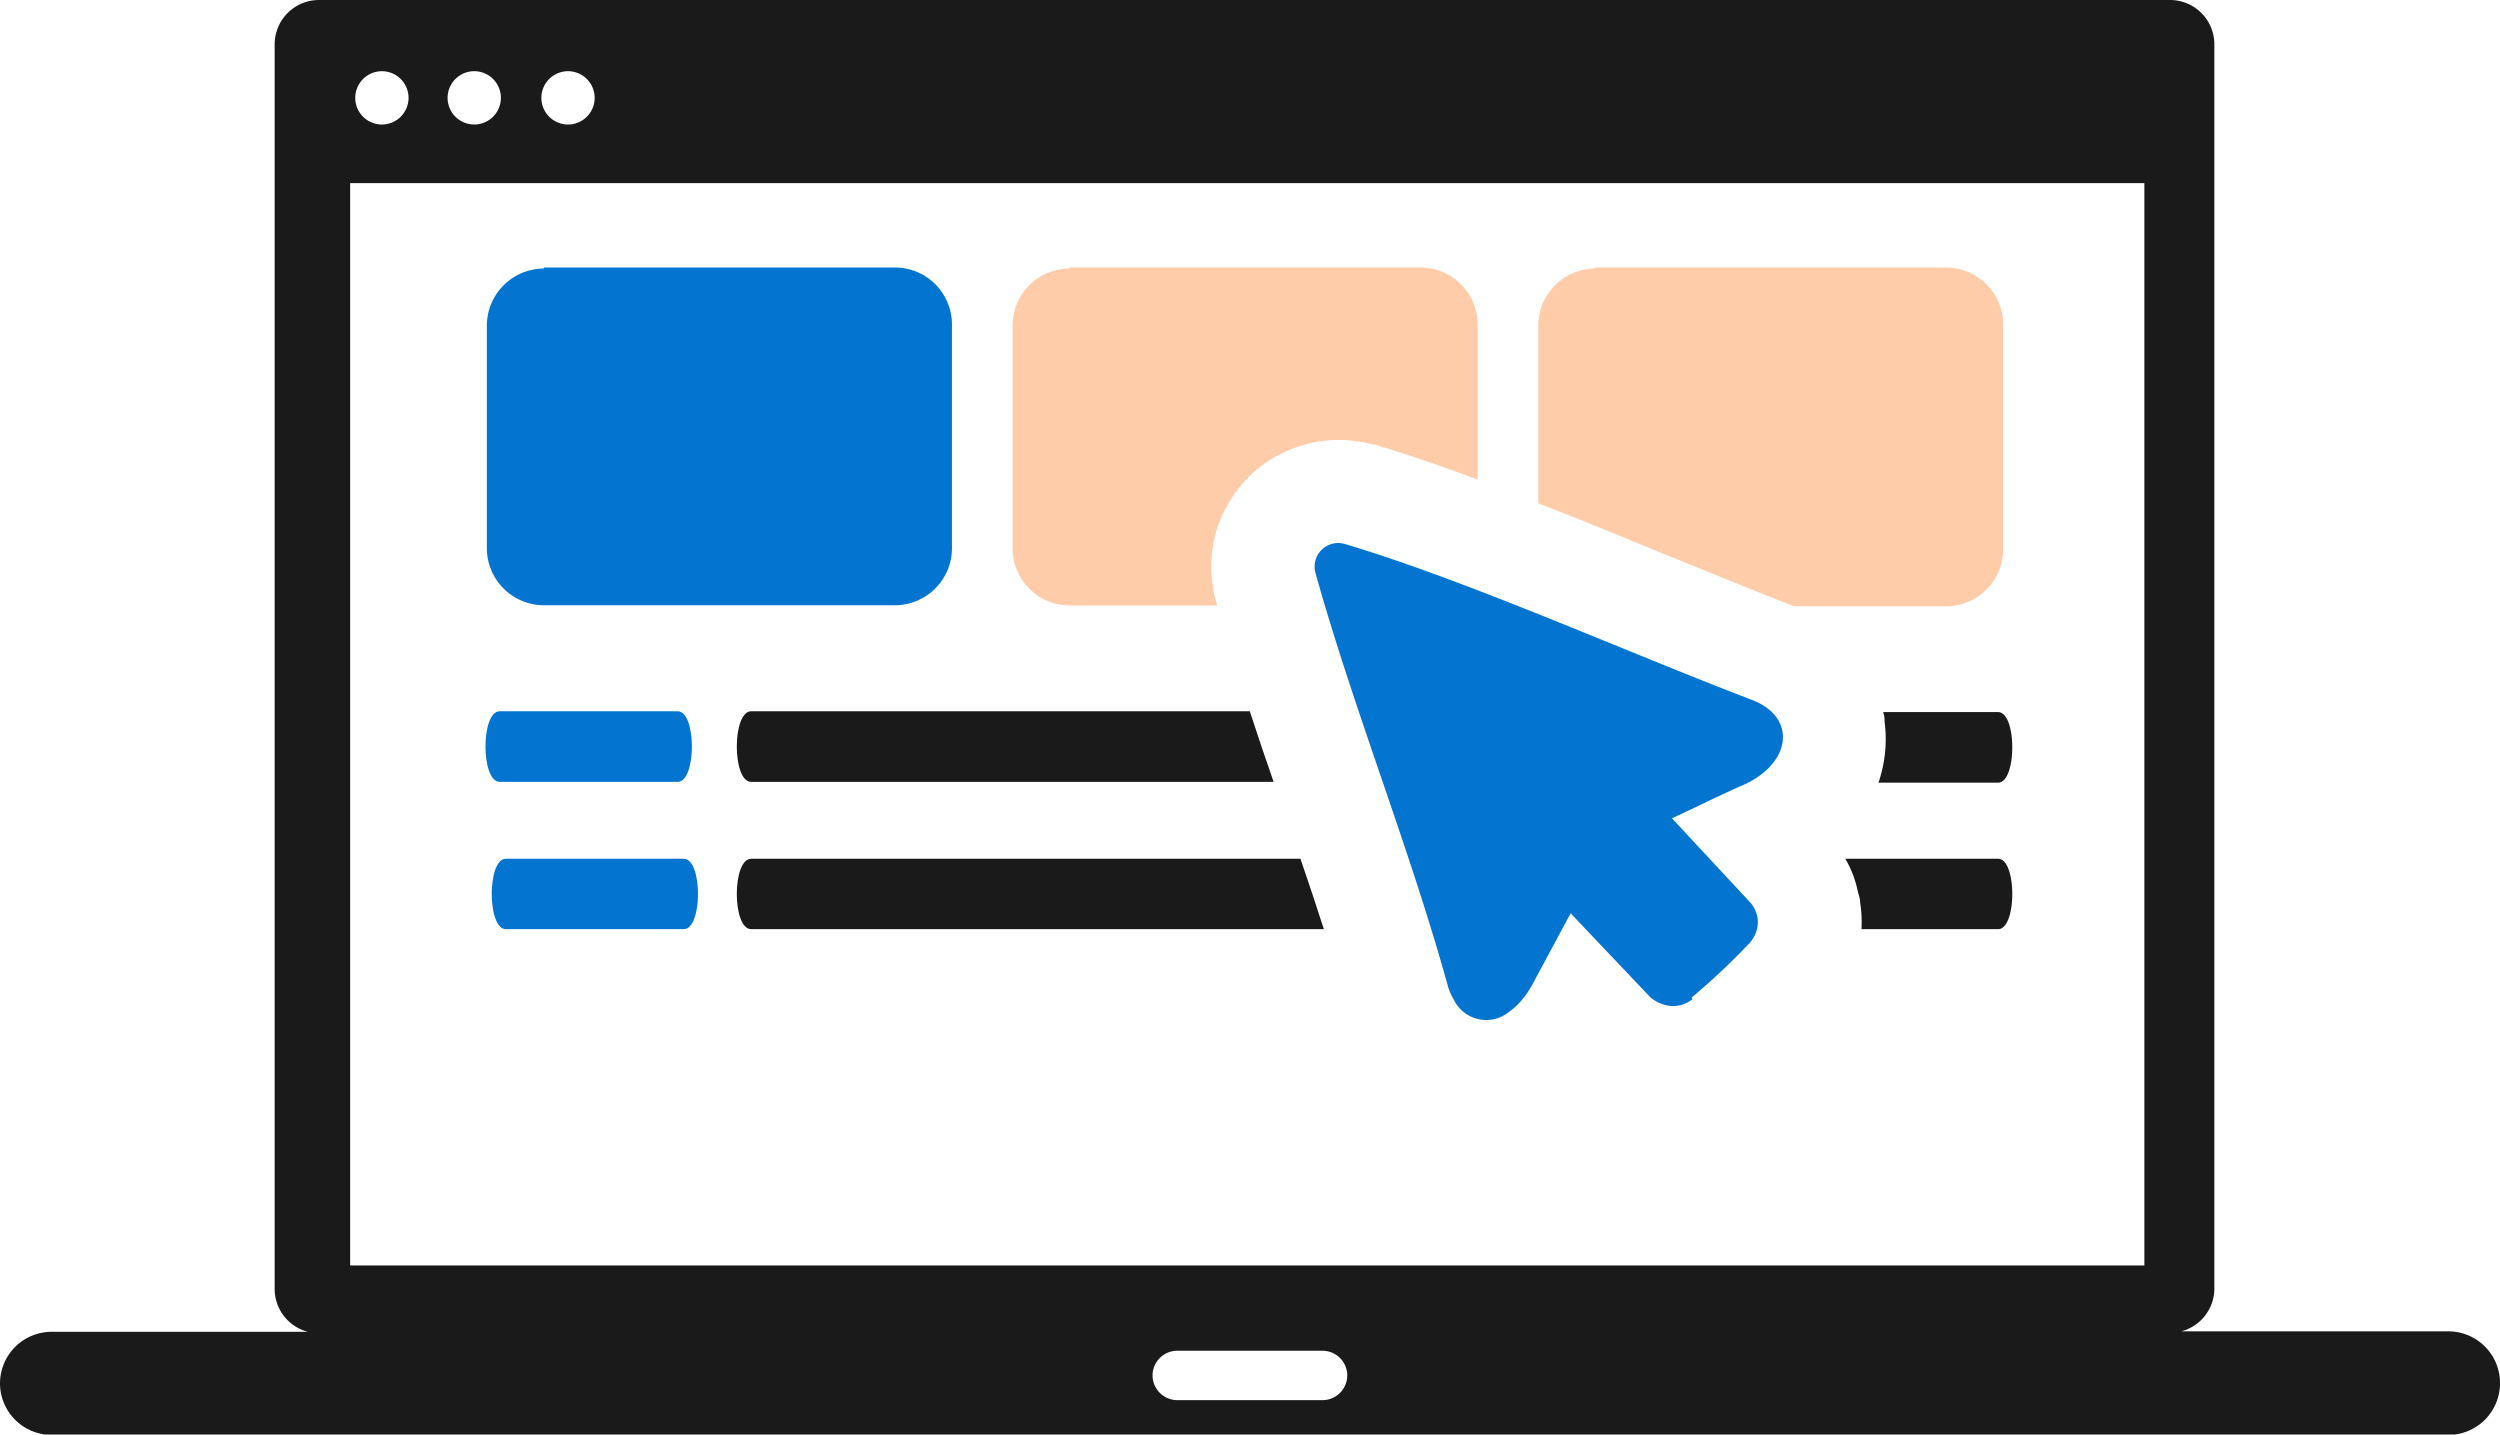
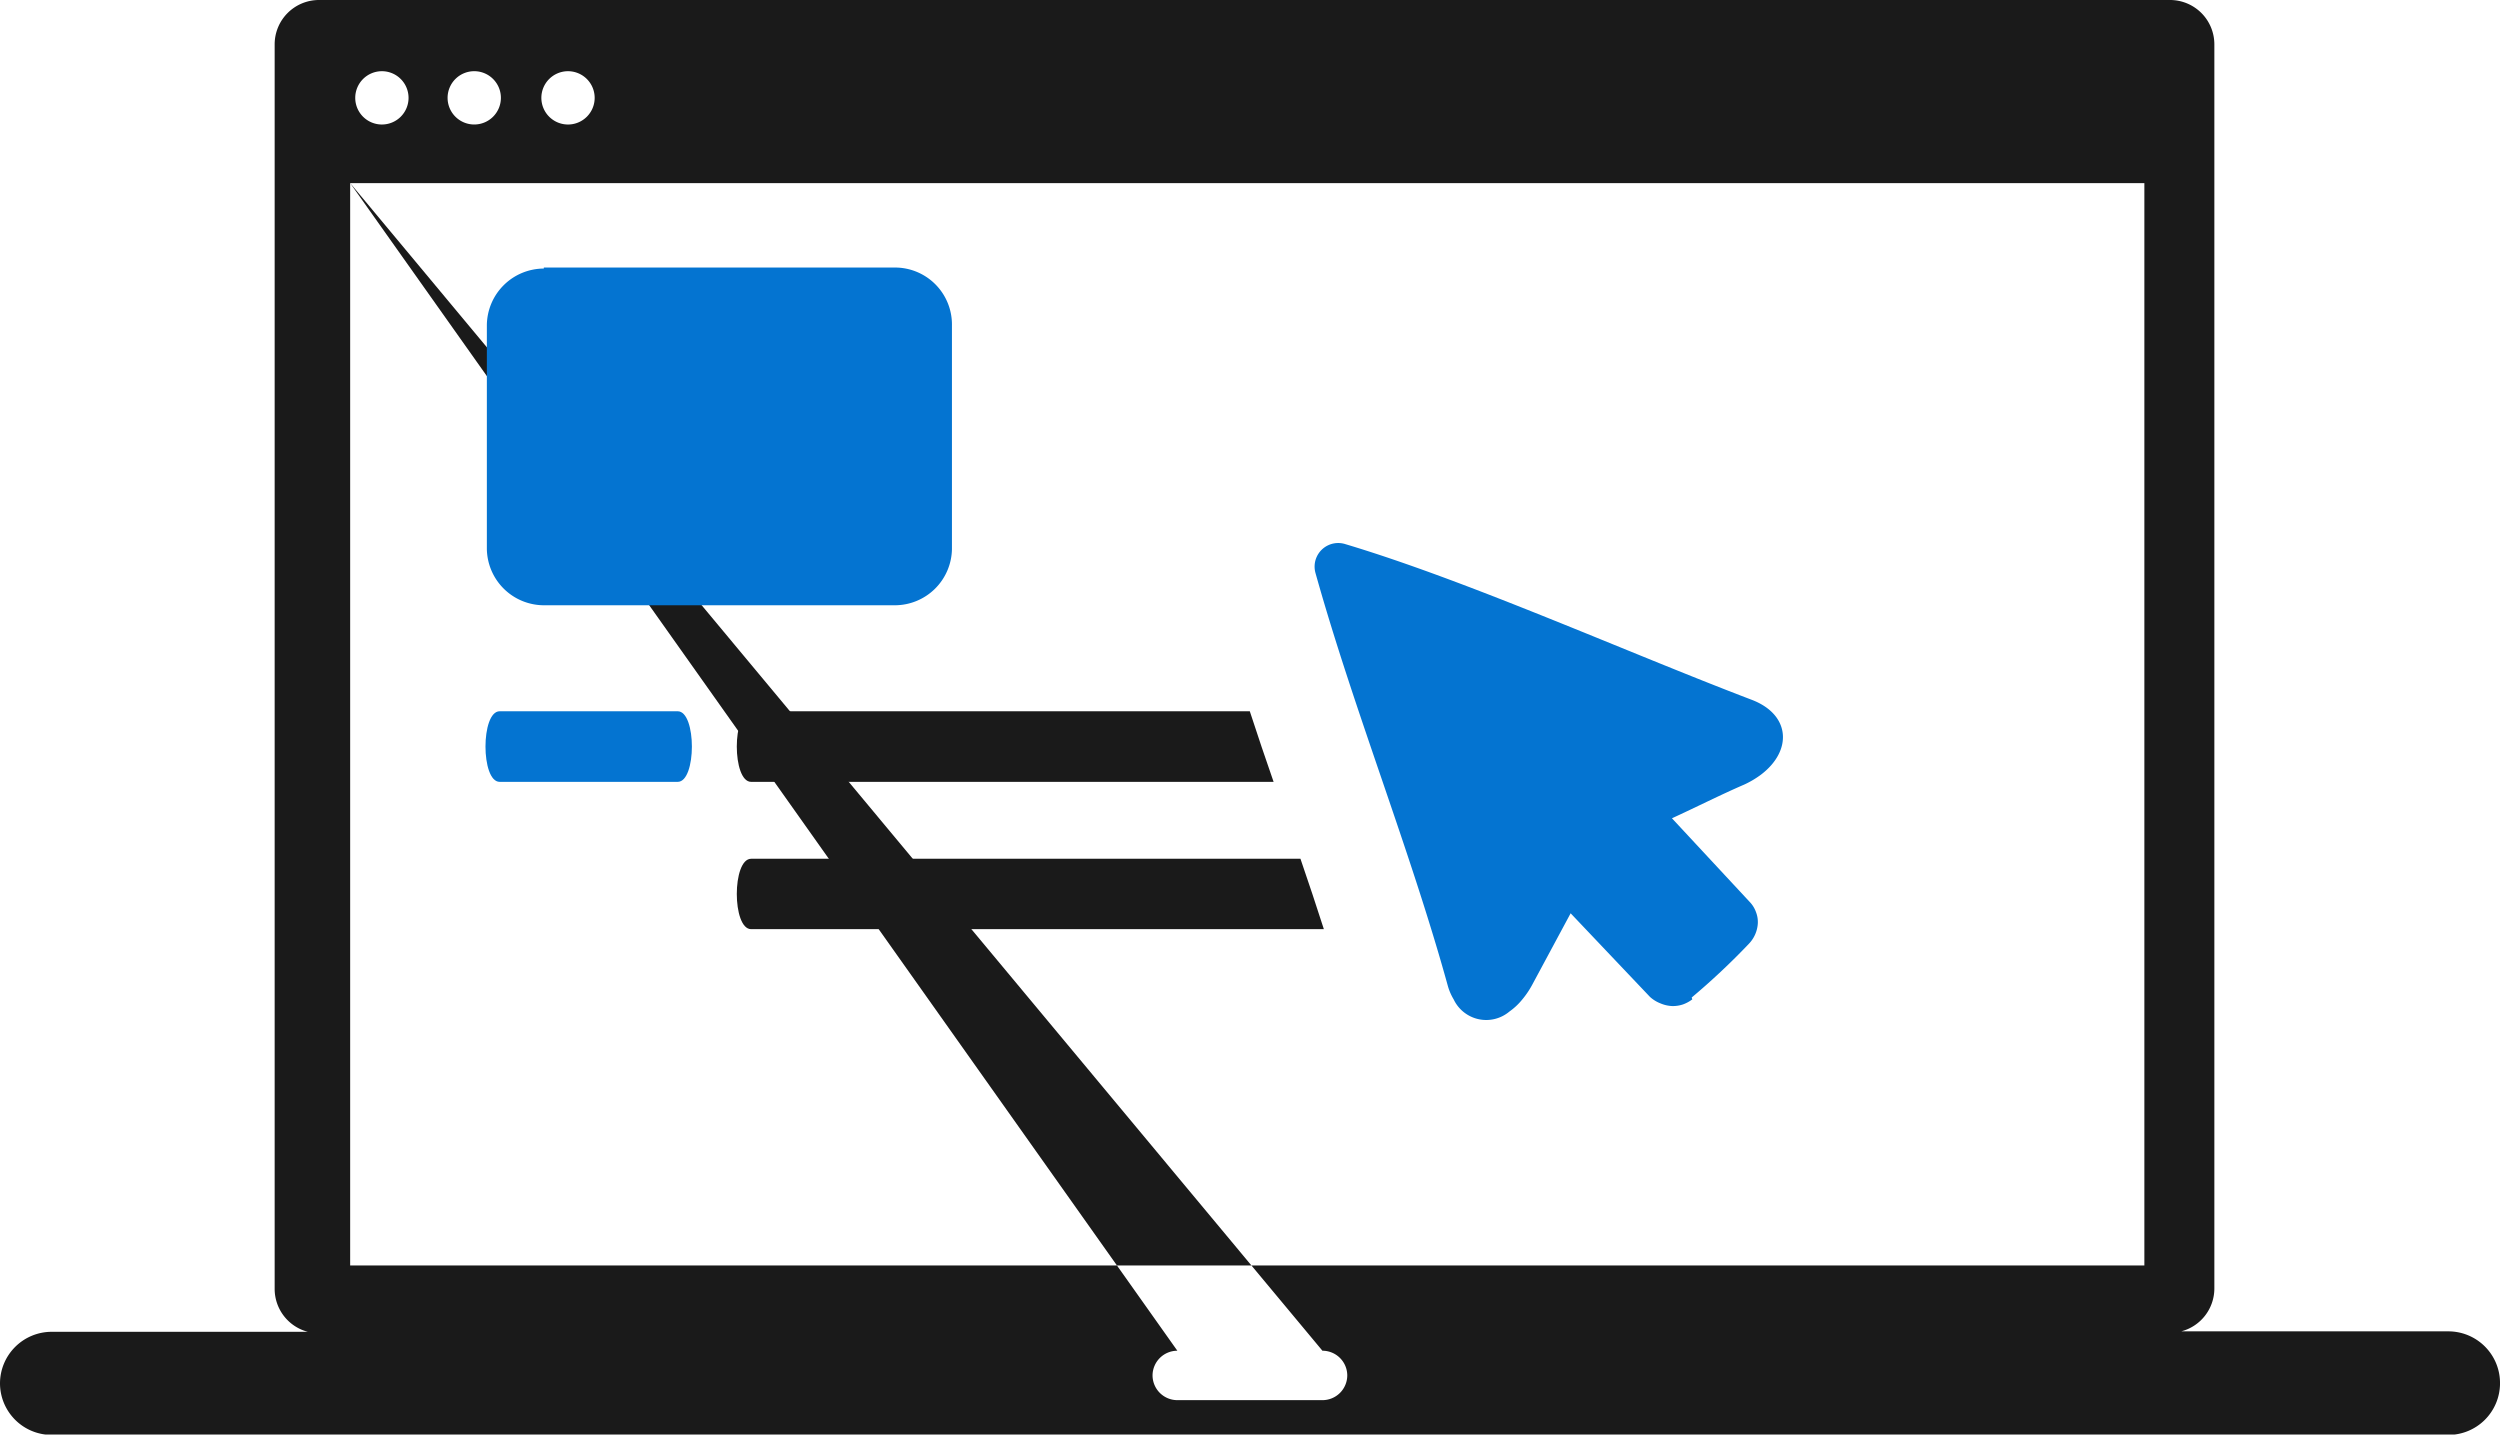
<svg xmlns="http://www.w3.org/2000/svg" xmlns:ns1="http://sodipodi.sourceforge.net/DTD/sodipodi-0.dtd" xmlns:ns2="http://www.inkscape.org/namespaces/inkscape" id="Layer_1" data-name="Layer 1" viewBox="0 0 122.88 70.51" version="1.1" ns1:docname="web-app-icon.svg" ns2:version="1.1.1 (3bf5ae0d25, 2021-09-20)">
  <ns1:namedview id="namedview1092" pagecolor="#ffffff" bordercolor="#666666" borderopacity="1.0" ns2:pageshadow="2" ns2:pageopacity="0.0" ns2:pagecheckerboard="0" showgrid="false" ns2:zoom="9.2203776" ns2:cx="61.44" ns2:cy="35.302242" ns2:window-width="1920" ns2:window-height="1017" ns2:window-x="-8" ns2:window-y="-8" ns2:window-maximized="1" ns2:current-layer="Layer_1" />
  <defs id="defs1085">
    <style id="style1083">.cls-1{fill-rule:evenodd;}</style>
  </defs>
  <title id="title1087">web-app</title>
-   <path id="path1089" style="fill:#1a1a1a" d="M 15.67 0 A 2.18 2.18 0 0 0 13.5 2.17 L 13.5 63.359 A 2.18 2.18 0 0 0 15.131 65.461 L 2.539 65.461 A 2.54 2.54 0 0 0 0 68 A 2.54 2.54 0 0 0 2.539 70.529 L 120.34 70.529 A 2.54 2.54 0 0 0 122.881 68 A 2.54 2.54 0 0 0 120.369 65.439 L 107.211 65.439 A 2.18 2.18 0 0 0 108.84 63.34 L 108.84 2.17 A 2.18 2.18 0 0 0 106.67 0 L 15.67 0 z M 18.77 3.5 A 1.31 1.31 0 1 1 17.461 4.811 A 1.31 1.31 0 0 1 18.77 3.5 z M 23.35 3.5 A 1.31 1.31 0 1 1 22 4.811 A 1.31 1.31 0 0 1 23.35 3.5 z M 27.92 3.5 A 1.31 1.31 0 1 1 26.609 4.811 A 1.31 1.31 0 0 1 27.92 3.5 z M 17.211 9 L 105.4 9 L 105.4 62.199 L 17.211 62.199 L 17.211 9 z M 57.869 66.391 L 65 66.391 A 1.22 1.22 0 0 1 66.221 67.6 A 1.22 1.22 0 0 1 65 68.82 L 57.869 68.82 A 1.22 1.22 0 0 1 56.65 67.6 A 1.22 1.22 0 0 1 57.869 66.391 z " />
-   <path d="m 92.57,35 h 5.64 c 0.93,0 0.93,3.47 0,3.47 h -5.88 a 6.57,6.57 0 0 0 0.3,-3 c 0,-0.14 0,-0.28 -0.06,-0.42 z" id="path1200" style="fill:#1a1a1a" />
+   <path id="path1089" style="fill:#1a1a1a" d="M 15.67 0 A 2.18 2.18 0 0 0 13.5 2.17 L 13.5 63.359 A 2.18 2.18 0 0 0 15.131 65.461 L 2.539 65.461 A 2.54 2.54 0 0 0 0 68 A 2.54 2.54 0 0 0 2.539 70.529 L 120.34 70.529 A 2.54 2.54 0 0 0 122.881 68 A 2.54 2.54 0 0 0 120.369 65.439 L 107.211 65.439 A 2.18 2.18 0 0 0 108.84 63.34 L 108.84 2.17 A 2.18 2.18 0 0 0 106.67 0 L 15.67 0 z M 18.77 3.5 A 1.31 1.31 0 1 1 17.461 4.811 A 1.31 1.31 0 0 1 18.77 3.5 z M 23.35 3.5 A 1.31 1.31 0 1 1 22 4.811 A 1.31 1.31 0 0 1 23.35 3.5 z M 27.92 3.5 A 1.31 1.31 0 1 1 26.609 4.811 A 1.31 1.31 0 0 1 27.92 3.5 z M 17.211 9 L 105.4 9 L 105.4 62.199 L 17.211 62.199 L 17.211 9 z L 65 66.391 A 1.22 1.22 0 0 1 66.221 67.6 A 1.22 1.22 0 0 1 65 68.82 L 57.869 68.82 A 1.22 1.22 0 0 1 56.65 67.6 A 1.22 1.22 0 0 1 57.869 66.391 z " />
  <path d="m 36.92,38.43 c -0.94,0 -0.94,-3.47 0,-3.47 h 24.51 c 0.38,1.17 0.77,2.32 1.17,3.47 z" id="path1198" style="fill:#1a1a1a" />
  <path d="m 24.56,38.43 c -0.93,0 -0.93,-3.47 0,-3.47 h 8.75 c 0.93,0 0.93,3.47 0,3.47 z" id="path1196" style="fill:#0474d1;fill-opacity:1" />
-   <path d="m 24.86,45.67 c -0.92,0 -0.92,-3.46 0,-3.46 h 8.75 c 0.93,0 0.93,3.46 0,3.46 z" id="path1194" style="fill:#0474d1;fill-opacity:1" />
-   <path d="m 90.7,42.21 h 7.51 c 0.93,0 0.93,3.46 0,3.46 H 91.5 v -0.11 a 6.18,6.18 0 0 0 -0.07,-1.2 c 0,-0.17 -0.06,-0.34 -0.11,-0.52 A 5.38,5.38 0 0 0 91.11,43.08 5.23,5.23 0 0 0 90.7,42.21 Z" id="path1192" style="fill:#1a1a1a" />
  <path d="m 36.92,45.67 c -0.94,0 -0.94,-3.46 0,-3.46 h 27 c 0.4,1.17 0.79,2.33 1.15,3.46 z" id="path1190" style="fill:#1a1a1a" />
-   <path d="m 78.39,13.15 h 17.27 a 2.81,2.81 0 0 1 2.8,2.8 V 27 a 2.81,2.81 0 0 1 -2.8,2.8 h -7.48 l -0.3,-0.12 v 0 c -1.92,-0.75 -4,-1.61 -6.22,-2.5 -2,-0.82 -4,-1.66 -6.05,-2.44 V 16 a 2.81,2.81 0 0 1 2.79,-2.8 z" id="path1188" style="fill:#ffccaa" />
-   <path d="m 52.56,13.15 h 17.27 a 2.81,2.81 0 0 1 2.8,2.8 v 7.62 c -1.78,-0.66 -3.49,-1.25 -5.07,-1.72 v 0 h -0.1 a 6.21,6.21 0 0 0 -3.31,0 6.28,6.28 0 0 0 -2.78,1.6 6.43,6.43 0 0 0 -1.43,2.21 4.72,4.72 0 0 0 -0.18,0.53 6.33,6.33 0 0 0 0,3.32 v 0 0 l 0.07,0.25 H 52.56 A 2.81,2.81 0 0 1 49.77,27 V 16 a 2.8,2.8 0 0 1 2.79,-2.8 z" id="path1186" style="fill:#ffccaa" />
  <path d="M 26.73,13.15 H 44 A 2.8,2.8 0 0 1 46.79,16 V 27 A 2.81,2.81 0 0 1 44,29.75 H 26.73 a 2.81,2.81 0 0 1 -2.8,-2.8 V 16 a 2.81,2.81 0 0 1 2.8,-2.8 z" id="path1184" style="fill:#0474d1;fill-opacity:1" />
  <path d="m 82.18,47.58 2.33,-2.2 c -0.83,-0.88 -4.38,-4.33 -4.72,-5.1 a 0.89,0.89 0 0 1 0.44,-1.17 c 1.43,-0.6 3.28,-1.46 4.66,-2.18 a 3.17,3.17 0 0 0 0.49,-0.28 2.2,2.2 0 0 0 0.31,-0.29 l 0.07,-0.11 -0.11,-0.08 -0.27,-0.12 -18.62,-7.18 6.11,19.05 a 1.26,1.26 0 0 0 0.11,0.28 l 0.07,0.11 0.11,-0.06 a 1.44,1.44 0 0 0 0.31,-0.3 3.33,3.33 0 0 0 0.3,-0.46 c 0.76,-1.42 1.67,-3.37 2.52,-4.66 l 0.1,-0.11 a 0.89,0.89 0 0 1 1.26,0 l 4.58,4.82 z" id="path1182" />
  <path d="m 83.18,49.12 a 1.72,1.72 0 0 1 -0.46,0.25 v 0 A 1.57,1.57 0 0 1 82.2,49.45 1.63,1.63 0 0 1 81.62,49.32 1.66,1.66 0 0 1 81.1,49 l -3.9,-4.11 -1.86,3.46 a 4.41,4.41 0 0 1 -0.52,0.78 3.14,3.14 0 0 1 -0.63,0.59 1.77,1.77 0 0 1 -2.74,-0.6 2.69,2.69 0 0 1 -0.28,-0.64 C 69.31,41.74 66.55,34.92 64.66,28.17 a 1.16,1.16 0 0 1 1.45,-1.43 c 6.08,1.82 13.83,5.31 20,7.66 1.9,0.73 2,2.5 0.44,3.68 a 4.56,4.56 0 0 1 -0.81,0.48 c -1.18,0.51 -2.38,1.12 -3.56,1.66 L 86,44.33 a 1.39,1.39 0 0 1 0.31,0.5 v 0 a 1.35,1.35 0 0 1 0.09,0.56 v 0 a 1.58,1.58 0 0 1 -0.44,1 34.54,34.54 0 0 1 -2.81,2.64 z" id="path1180" style="fill:#0474d1;fill-opacity:1" />
</svg>